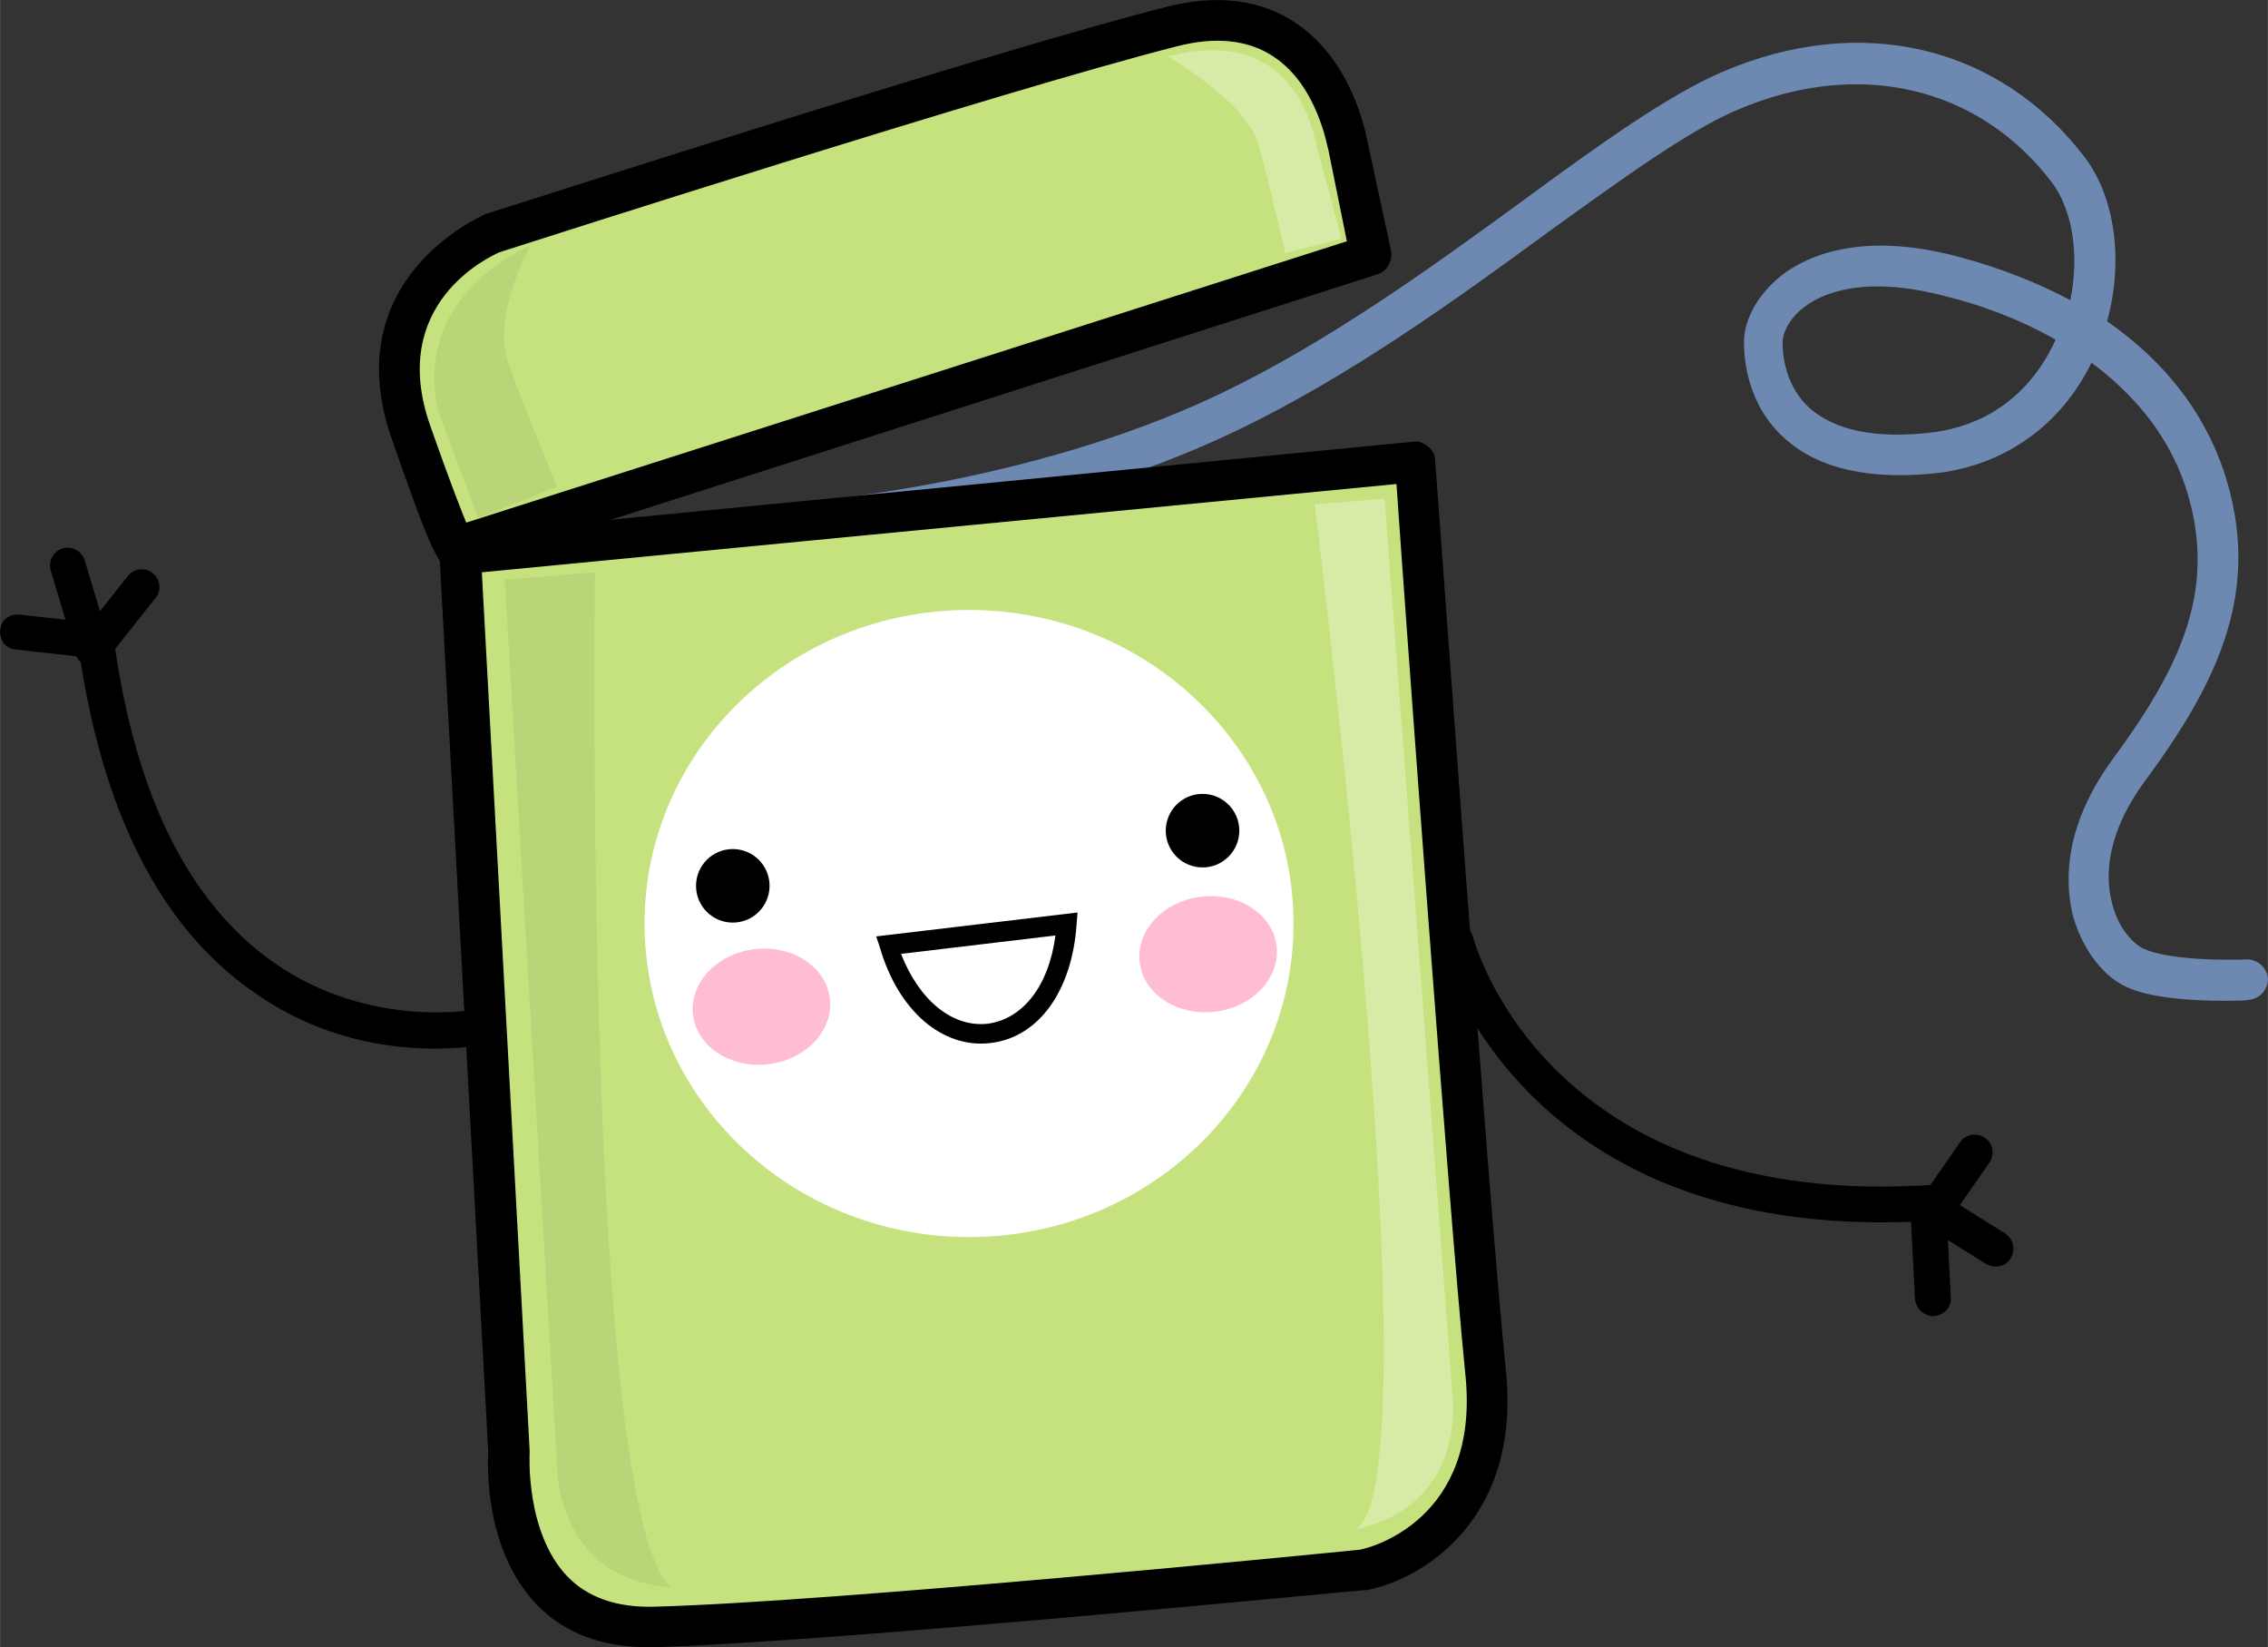
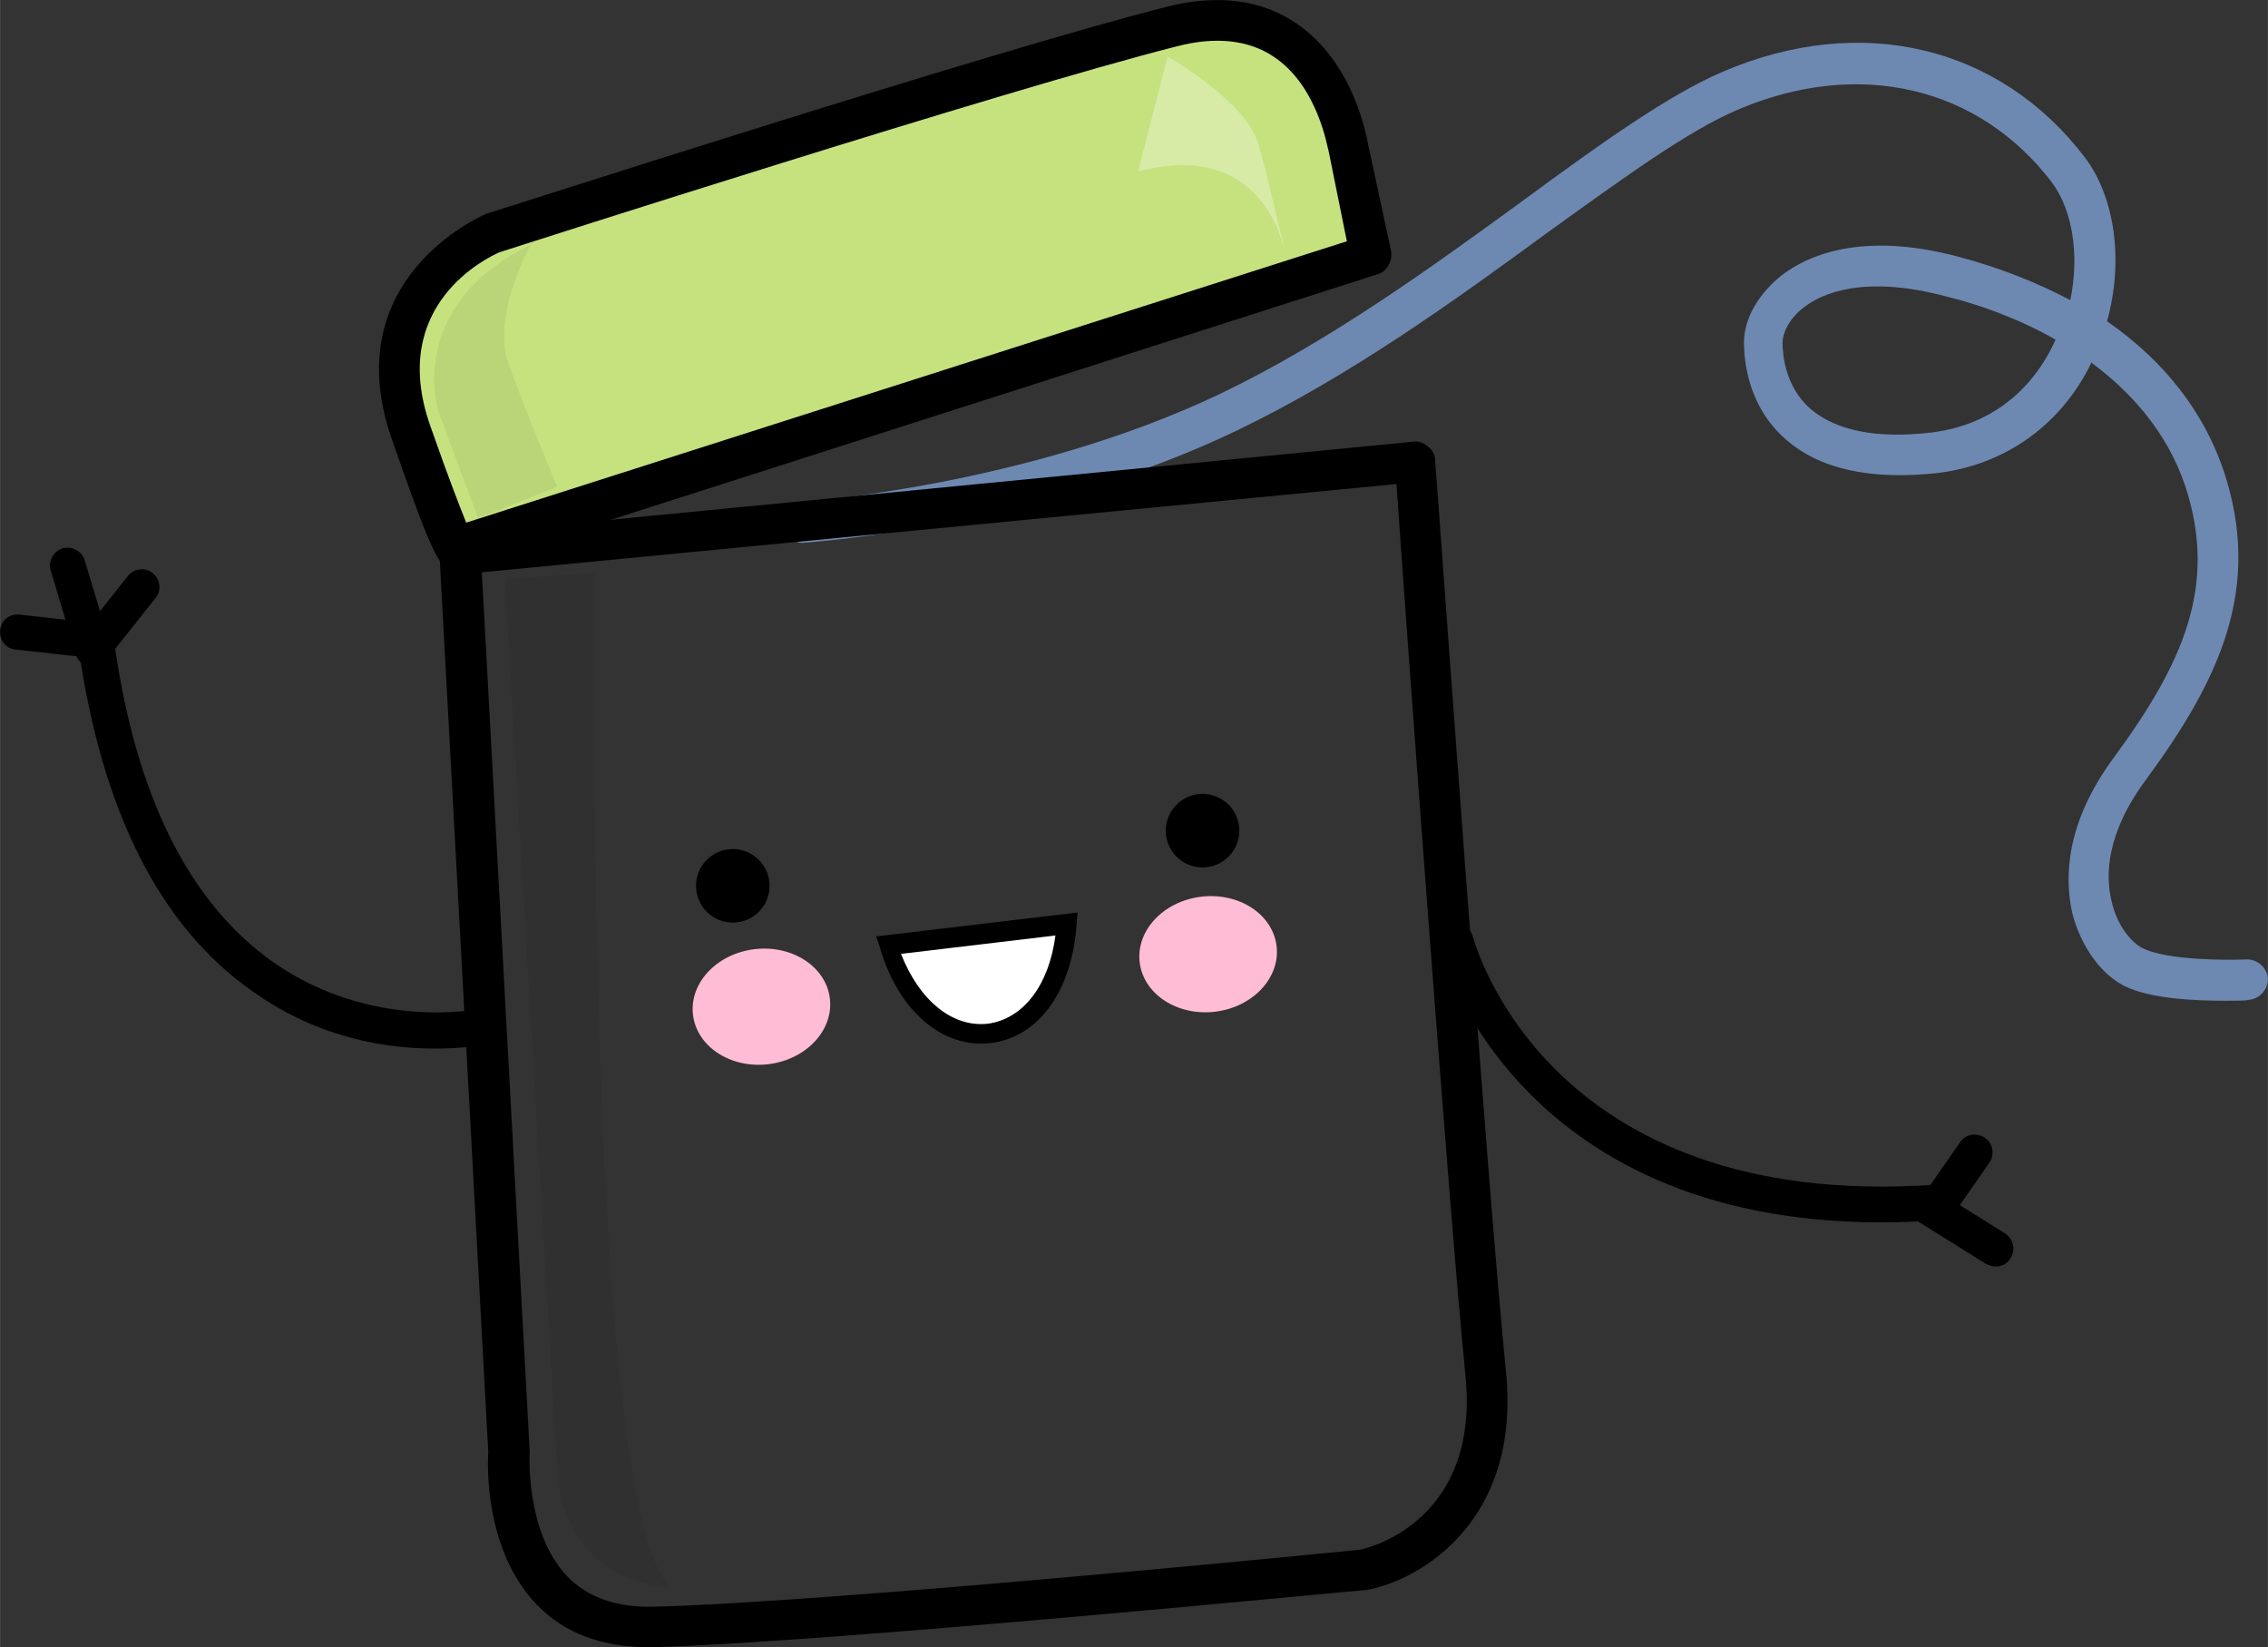
<svg xmlns="http://www.w3.org/2000/svg" width="246.71" height="179.13" version="1.1" viewBox="0 0 246.71 179.14" xml:space="preserve">
  <rect x="0" y="0" width="246.71" height="179.14" fill="#333333" stroke="none" />
  <style type="text/css">
	.st0{fill:#FFFFFF;}
	.st1{fill:#FFBCD5;}
	.st2{opacity:7.000000e-02;}
	.st3{fill:none;stroke:#000000;stroke-width:3;stroke-linecap:round;stroke-linejoin:round;stroke-miterlimit:10;}
	.st4{opacity:0.13;}
	.st5{fill:#FFBED4;}
	.st6{fill:#9CE2A1;}
	.st7{opacity:0.14;}
	.st8{fill:#FF8FCA;}
	.st9{opacity:0.22;fill:#FFFFFF;}
	.st10{fill:#FFCE00;}
	.st11{fill:#ABE3FD;}
	.st12{fill:#C5F1FF;}
	.st13{fill:#83ABEA;}
	.st14{opacity:0.1;}
	.st15{fill:#6D89B2;}
	.st16{fill:#95E6F9;}
	.st17{opacity:6.000000e-02;}
	.st18{opacity:0.31;fill:#FFFFFF;}
	.st19{fill:#FFA6F7;}
	.st20{fill:#FFFDFE;}
	.st21{fill:#C5E27F;}
</style>
  <g transform="translate(-526.39 -967.76)">
    <path class="st15" d="m768.4 1076.6c1.3 0 2.3 0 2.6-0.1 1.2-0.1 2.1-1.1 2.1-2.3-0.1-1.2-1.1-2.1-2.3-2.1-2.2 0.1-8.6 0.1-11.3-1.2-1.2-0.6-2.8-2.4-3.4-5.1-0.7-2.8-0.6-7.4 3.7-13.2 8.1-11 12.7-20.9 8.5-33.6-2.2-6.5-6.5-12-12.7-16.3 1.8-6.5 0.9-13.4-2.4-17.8-9.3-12.2-24.4-15.8-39.5-9.3-5.8 2.5-13.1 7.7-21.4 13.8-10 7.3-21.3 15.5-33.2 21.2-21.2 10.1-45.4 11.7-45.6 11.8-1.2 0.1-2.1 1.1-2.1 2.3 0.1 1.2 1.1 2.1 2.3 2.1 1-0.1 25.3-1.7 47.2-12.2 12.3-5.9 23.8-14.2 33.9-21.6 8.2-5.9 15.2-11 20.6-13.3 13.1-5.6 26.2-2.6 34.2 7.9 2.3 3.1 3 8 2 12.8-3.6-1.9-7.6-3.5-12.1-4.7-10.8-2.9-16.7 0-19.3 2-2.5 2-4.1 4.7-4.1 7.3 0 1.9 0.4 6.9 4.5 10.5 3.7 3.3 9.3 4.5 16.6 3.7 7.3-0.9 13.4-5.2 16.7-12 4.3 3.2 8.2 7.5 10.2 13.4 3.6 10.9-0.3 19.4-7.8 29.6-5.3 7.2-5.3 13.1-4.5 16.8 0.9 3.6 3.1 6.7 5.7 8 2.8 1.4 7.8 1.6 10.9 1.6zm-18.4-71.9c-1.6 3.6-5.4 9.1-13.5 10.1-6 0.7-10.4-0.2-13.2-2.6-2.7-2.4-3-5.8-3-7.2 0-0.9 0.6-2.5 2.3-3.8 1.9-1.5 6.5-3.6 15.5-1.2 3.3 0.8 7.7 2.3 11.9 4.7z" />
-     <path class="st21" d="m680.3 1017.9-103.9 10.1 5.3 97.6s-1.4 19.6 15.8 19.1c20.1-0.6 77.1-6.2 77.1-6.2s15.3-2.9 13.4-21.5c-1.9-18.7-7.7-99.1-7.7-99.1z" />
    <path d="m596.9 1146.9h0.7c20-0.6 76.6-6.2 77.2-6.2h0.2c6-1.1 16.9-7.6 15.2-23.9-1.9-18.4-7.6-98.2-7.7-99 0-0.6-0.3-1.1-0.8-1.5s-1-0.6-1.6-0.5l-103.9 10.1c-1.2 0.1-2.1 1.1-2 2.3l5.3 97.5c-0.1 1.4-0.4 10.7 5.3 16.6 3 3.1 7.1 4.6 12.1 4.6zm77.4-10.6c-2.9 0.3-57.4 5.7-76.8 6.2-4 0.1-7.2-1-9.4-3.3-4.6-4.8-4.1-13.4-4.1-13.4v-0.3l-5.2-95.5 99.5-9.6c0.9 13.2 5.8 80.2 7.5 96.9 1.6 15.7-10.3 18.8-11.5 19z" />
    <path class="st21" d="m576.2 1027.2 99.3-31.8-2.5-11.7s-2.5-17.4-19.2-13.1c-19.5 5-73.9 22.5-73.9 22.5s-14.4 5.9-8.8 21.7 5.1 12.4 5.1 12.4z" />
    <path d="m575.8 1029.8c0.3 0 0.5-0.1 0.9-0.1 0.4-0.1 0.8-0.3 1.1-0.6l98.4-31.5c1.1-0.3 1.7-1.5 1.5-2.6l-2.5-11.6c-0.2-1-1.6-8.9-7.8-13.1-3.8-2.6-8.6-3.2-14.1-1.8-19.4 4.9-73.5 22.4-74 22.5-0.1 0-0.1 0-0.2 0.1-0.2 0.1-16.2 6.9-10.1 24.4 4.3 12.3 5.2 14.3 6.8 14.3zm97.1-35.8-95.8 30.6c-0.6-1.5-1.8-4.5-3.9-10.5-4.7-13.3 6.4-18.4 7.5-18.9 2.5-0.8 54.8-17.6 73.7-22.4 4.2-1.1 7.8-0.7 10.5 1.1 4.9 3.2 5.9 10.1 6 10.2z" />
    <path class="st17" d="m581.3 1030.8 5.7 96.7s0 12 12.4 12.9c-9.6-8-8.3-110.4-8.3-110.4z" />
    <path class="st17" d="m584.1 994.4s-4.3 7.7-2.4 12.9c1.9 5.3 5.3 13.4 5.3 13.4l-8.6 3.4-4.3-11.5s-3.8-11.5 10-18.2z" />
-     <path class="st18" d="m677 1022 7.4 97.6s1.6 11.9-10.6 14.5c9-4.6-4.4-111.5-4.4-111.5z" />
-     <path class="st18" d="m653.4 973.9s8.6 4.9 9.9 9.6 2.9 11.8 2.9 11.8l6.1-1.6-2.9-10.9c-0.1 0-1.9-12.6-16-8.9z" />
-     <ellipse class="st0" cx="631.8" cy="1068.2" rx="35.3" ry="34.1" />
+     <path class="st18" d="m653.4 973.9s8.6 4.9 9.9 9.6 2.9 11.8 2.9 11.8c-0.1 0-1.9-12.6-16-8.9z" />
    <circle cx="657.2" cy="1058.1" r="4" />
    <circle cx="606.1" cy="1064.1" r="4" />
    <path class="st0" d="m642.4 1068.2-19.4 2.3c4.5 14.2 18.5 12.1 19.4-2.3z" />
    <path d="m634.1 1081.2c5.3-0.6 8.9-5.7 9.4-12.9l0.1-1.3-21.9 2.6 0.4 1.2c2 6.9 6.8 11 12 10.4zm7.1-11.7c-0.7 5.4-3.5 9.1-7.4 9.6-3.8 0.4-7.4-2.5-9.4-7.6z" />
    <ellipse class="st1" transform="matrix(.993 -.117 .117 .993 -120.6 84.079)" cx="657.6" cy="1071.9" rx="7.5" ry="6.3" />
    <ellipse class="st1" transform="matrix(.993 -.117 .117 .993 -121.6 78.44)" cx="609" cy="1077.6" rx="7.5" ry="6.3" />
    <path d="m731.1 1100.7c2 0 4.1-0.1 6.2-0.2 1.1-0.1 1.9-1 1.8-2.1s-1-1.9-2.1-1.8c-42.6 3-50.3-26.7-50.4-27-0.3-1-1.3-1.7-2.3-1.4s-1.7 1.3-1.4 2.3c0 0.3 7.8 30.2 48.2 30.2z" />
    <path d="m737.1 1100.9c0.6 0 1.2-0.3 1.6-0.8l4.1-5.9c0.6-0.9 0.4-2.1-0.5-2.7s-2.1-0.4-2.7 0.5l-4.1 5.9c-0.6 0.9-0.4 2.1 0.5 2.7 0.4 0.2 0.8 0.3 1.1 0.3z" />
    <path d="m743.5 1105.5c0.6 0 1.3-0.3 1.6-0.9 0.6-0.9 0.3-2.1-0.6-2.7l-7.2-4.5c-0.9-0.6-2.1-0.3-2.7 0.6s-0.3 2.1 0.6 2.7l7.2 4.5c0.4 0.2 0.7 0.3 1.1 0.3z" />
-     <path d="m736.7 1110.9s0.1 0 0 0c1.2-0.1 2-1 1.9-2l-0.5-9.9c0-1.1-0.9-1.9-2-1.9s-1.9 1-1.9 2l0.5 9.9c0.1 1.1 1 1.9 2 1.9z" />
    <path d="m573.7 1081.8c3.2 0 5.4-0.4 5.6-0.5 1-0.2 1.7-1.3 1.5-2.3s-1.3-1.7-2.3-1.5c-0.1 0-11.7 2.4-22.4-5.1-9.2-6.5-15-18.2-17.3-34.9-0.1-1.1-1.1-1.8-2.2-1.7s-1.8 1.1-1.7 2.2c2.5 17.8 8.8 30.5 19 37.6 7.3 5.2 14.8 6.2 19.8 6.2z" />
    <path d="m536.8 1039.8c0.6 0 1.1-0.3 1.5-0.7l5-6.3c0.7-0.8 0.5-2.1-0.3-2.7-0.8-0.7-2.1-0.5-2.7 0.3l-5 6.3c-0.7 0.8-0.5 2.1 0.3 2.7 0.4 0.3 0.8 0.4 1.2 0.4z" />
    <path d="m536.4 1040.2c0.2 0 0.4 0 0.6-0.1 1-0.3 1.6-1.4 1.3-2.4l-2.7-9c-0.3-1-1.4-1.6-2.4-1.3s-1.6 1.4-1.3 2.4l2.7 9c0.2 0.9 0.9 1.4 1.8 1.4z" />
    <path d="m536.4 1039.3c1 0 1.8-0.7 1.9-1.7 0.1-1.1-0.6-2-1.7-2.1l-8.1-0.9c-1.1-0.1-2 0.6-2.1 1.7s0.6 2 1.7 2.1l8.1 0.9h0.2z" />
  </g>
</svg>